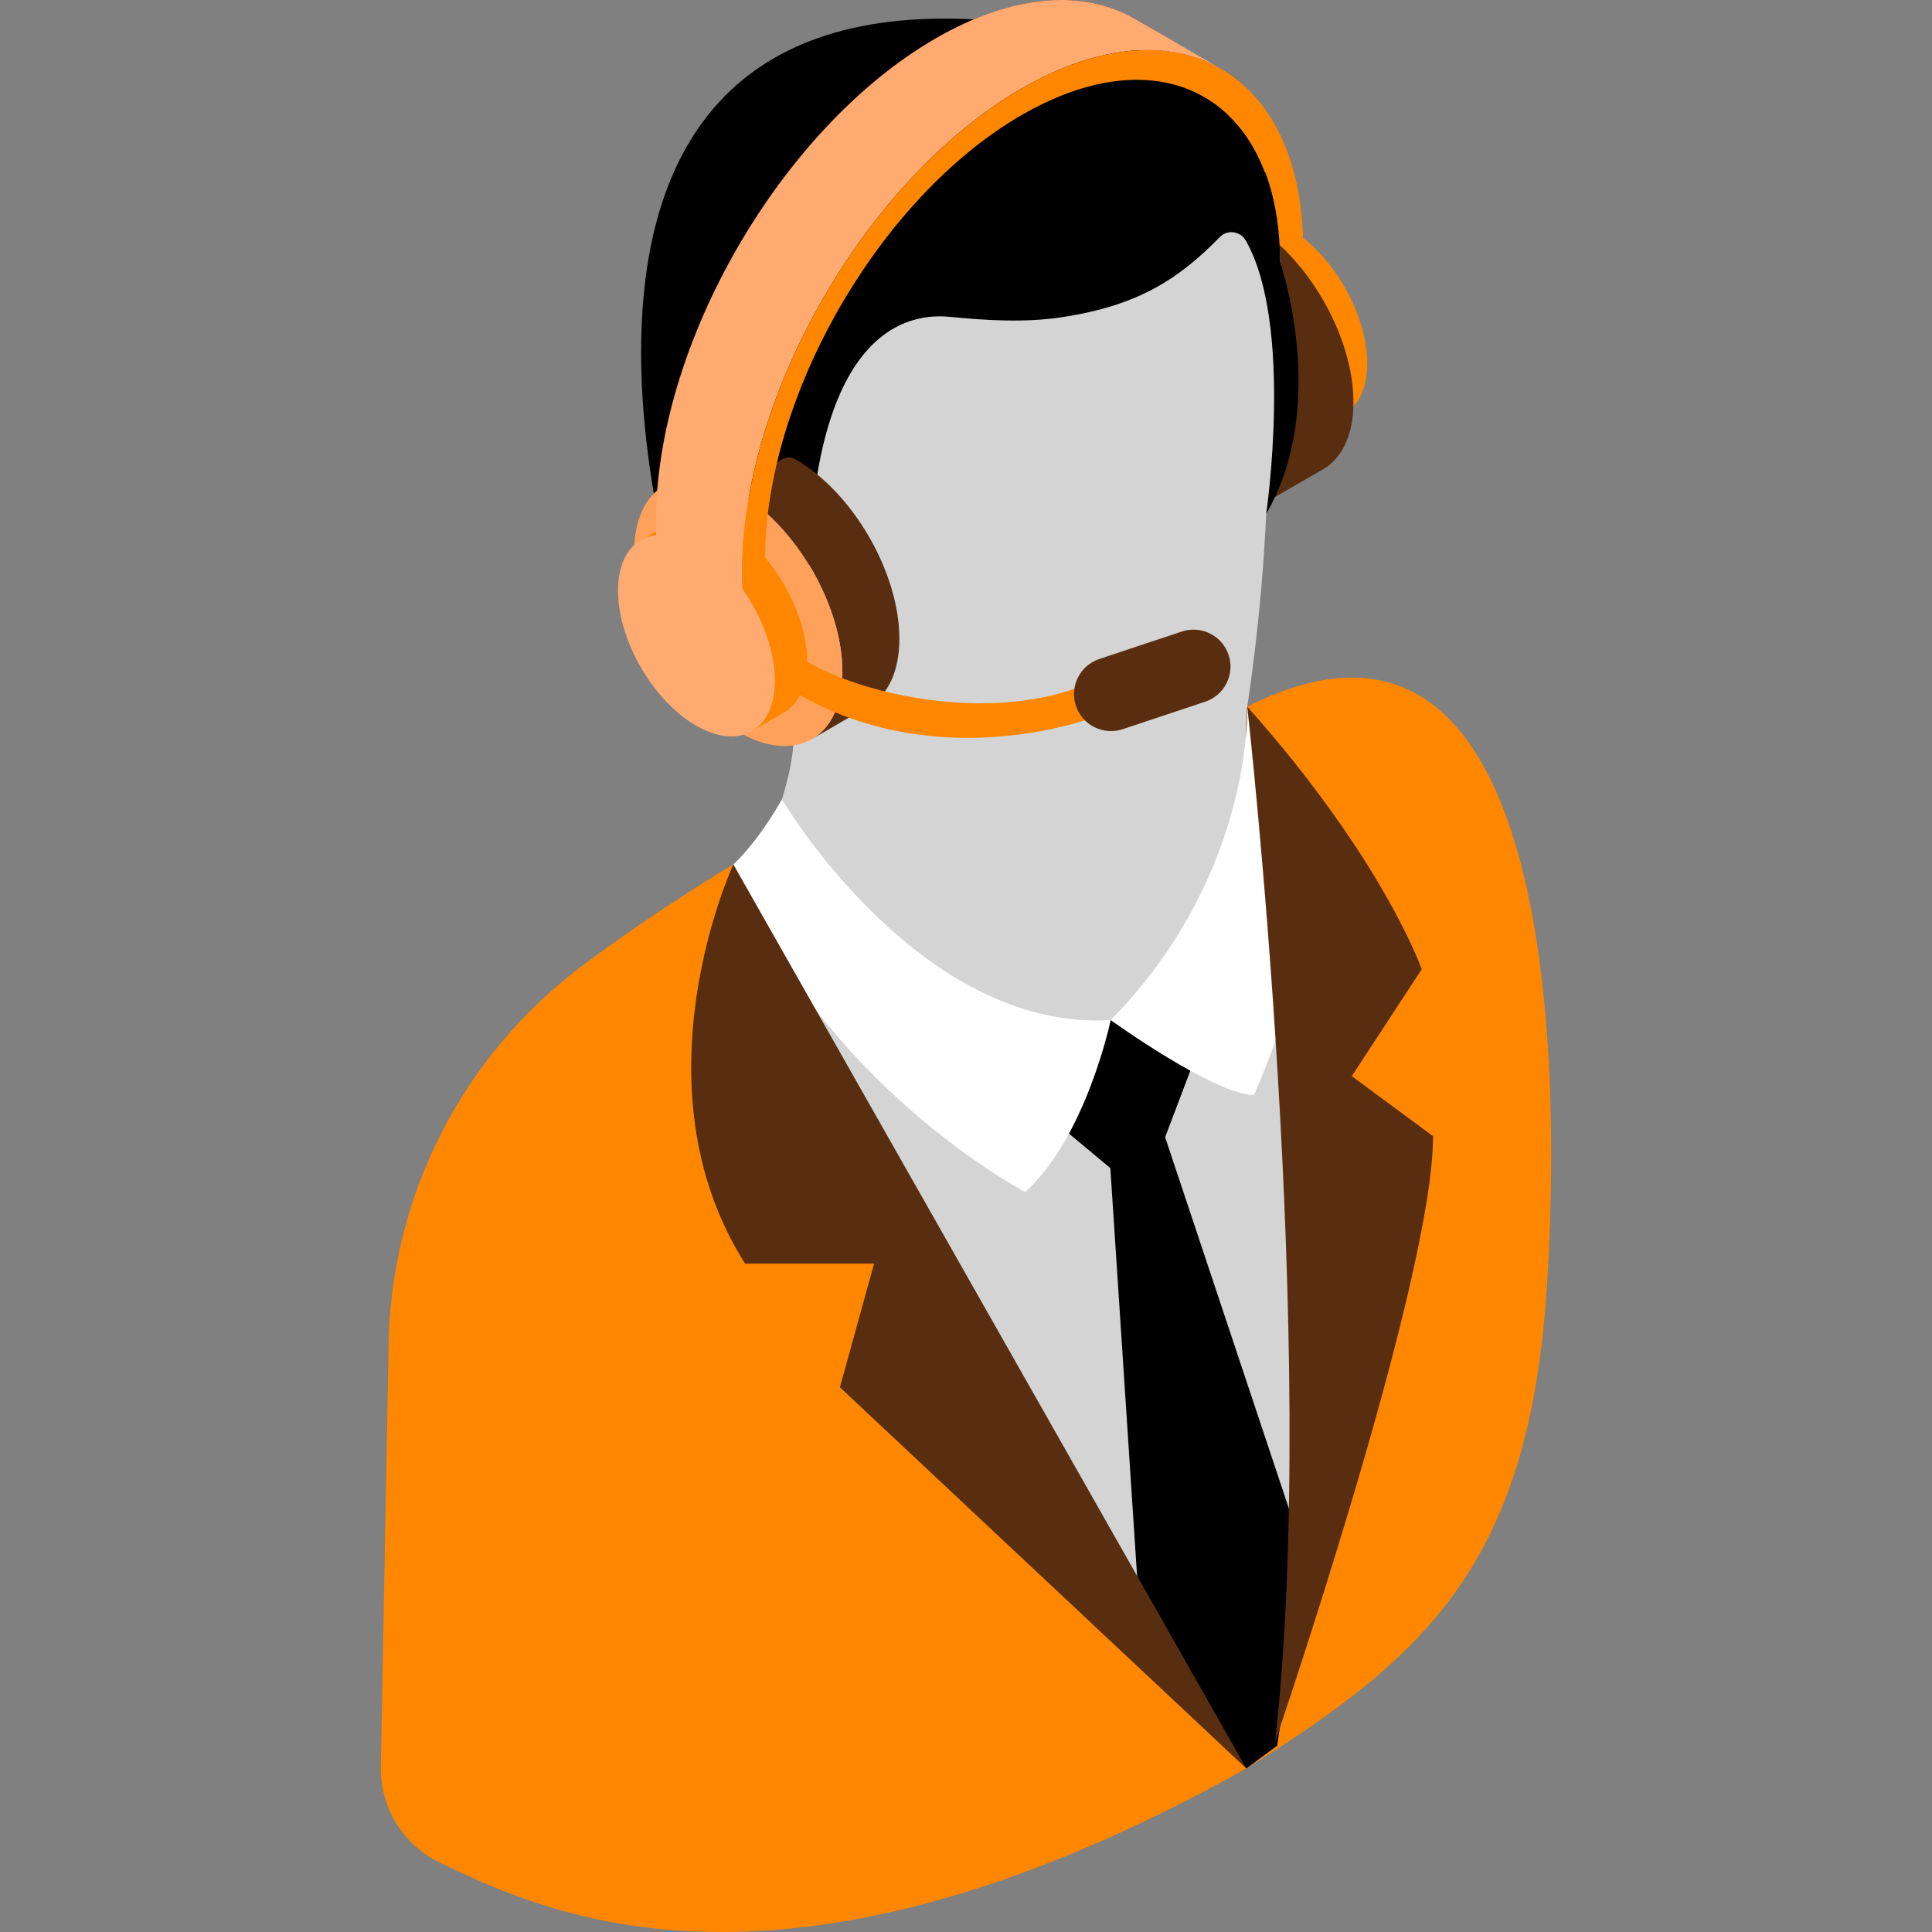
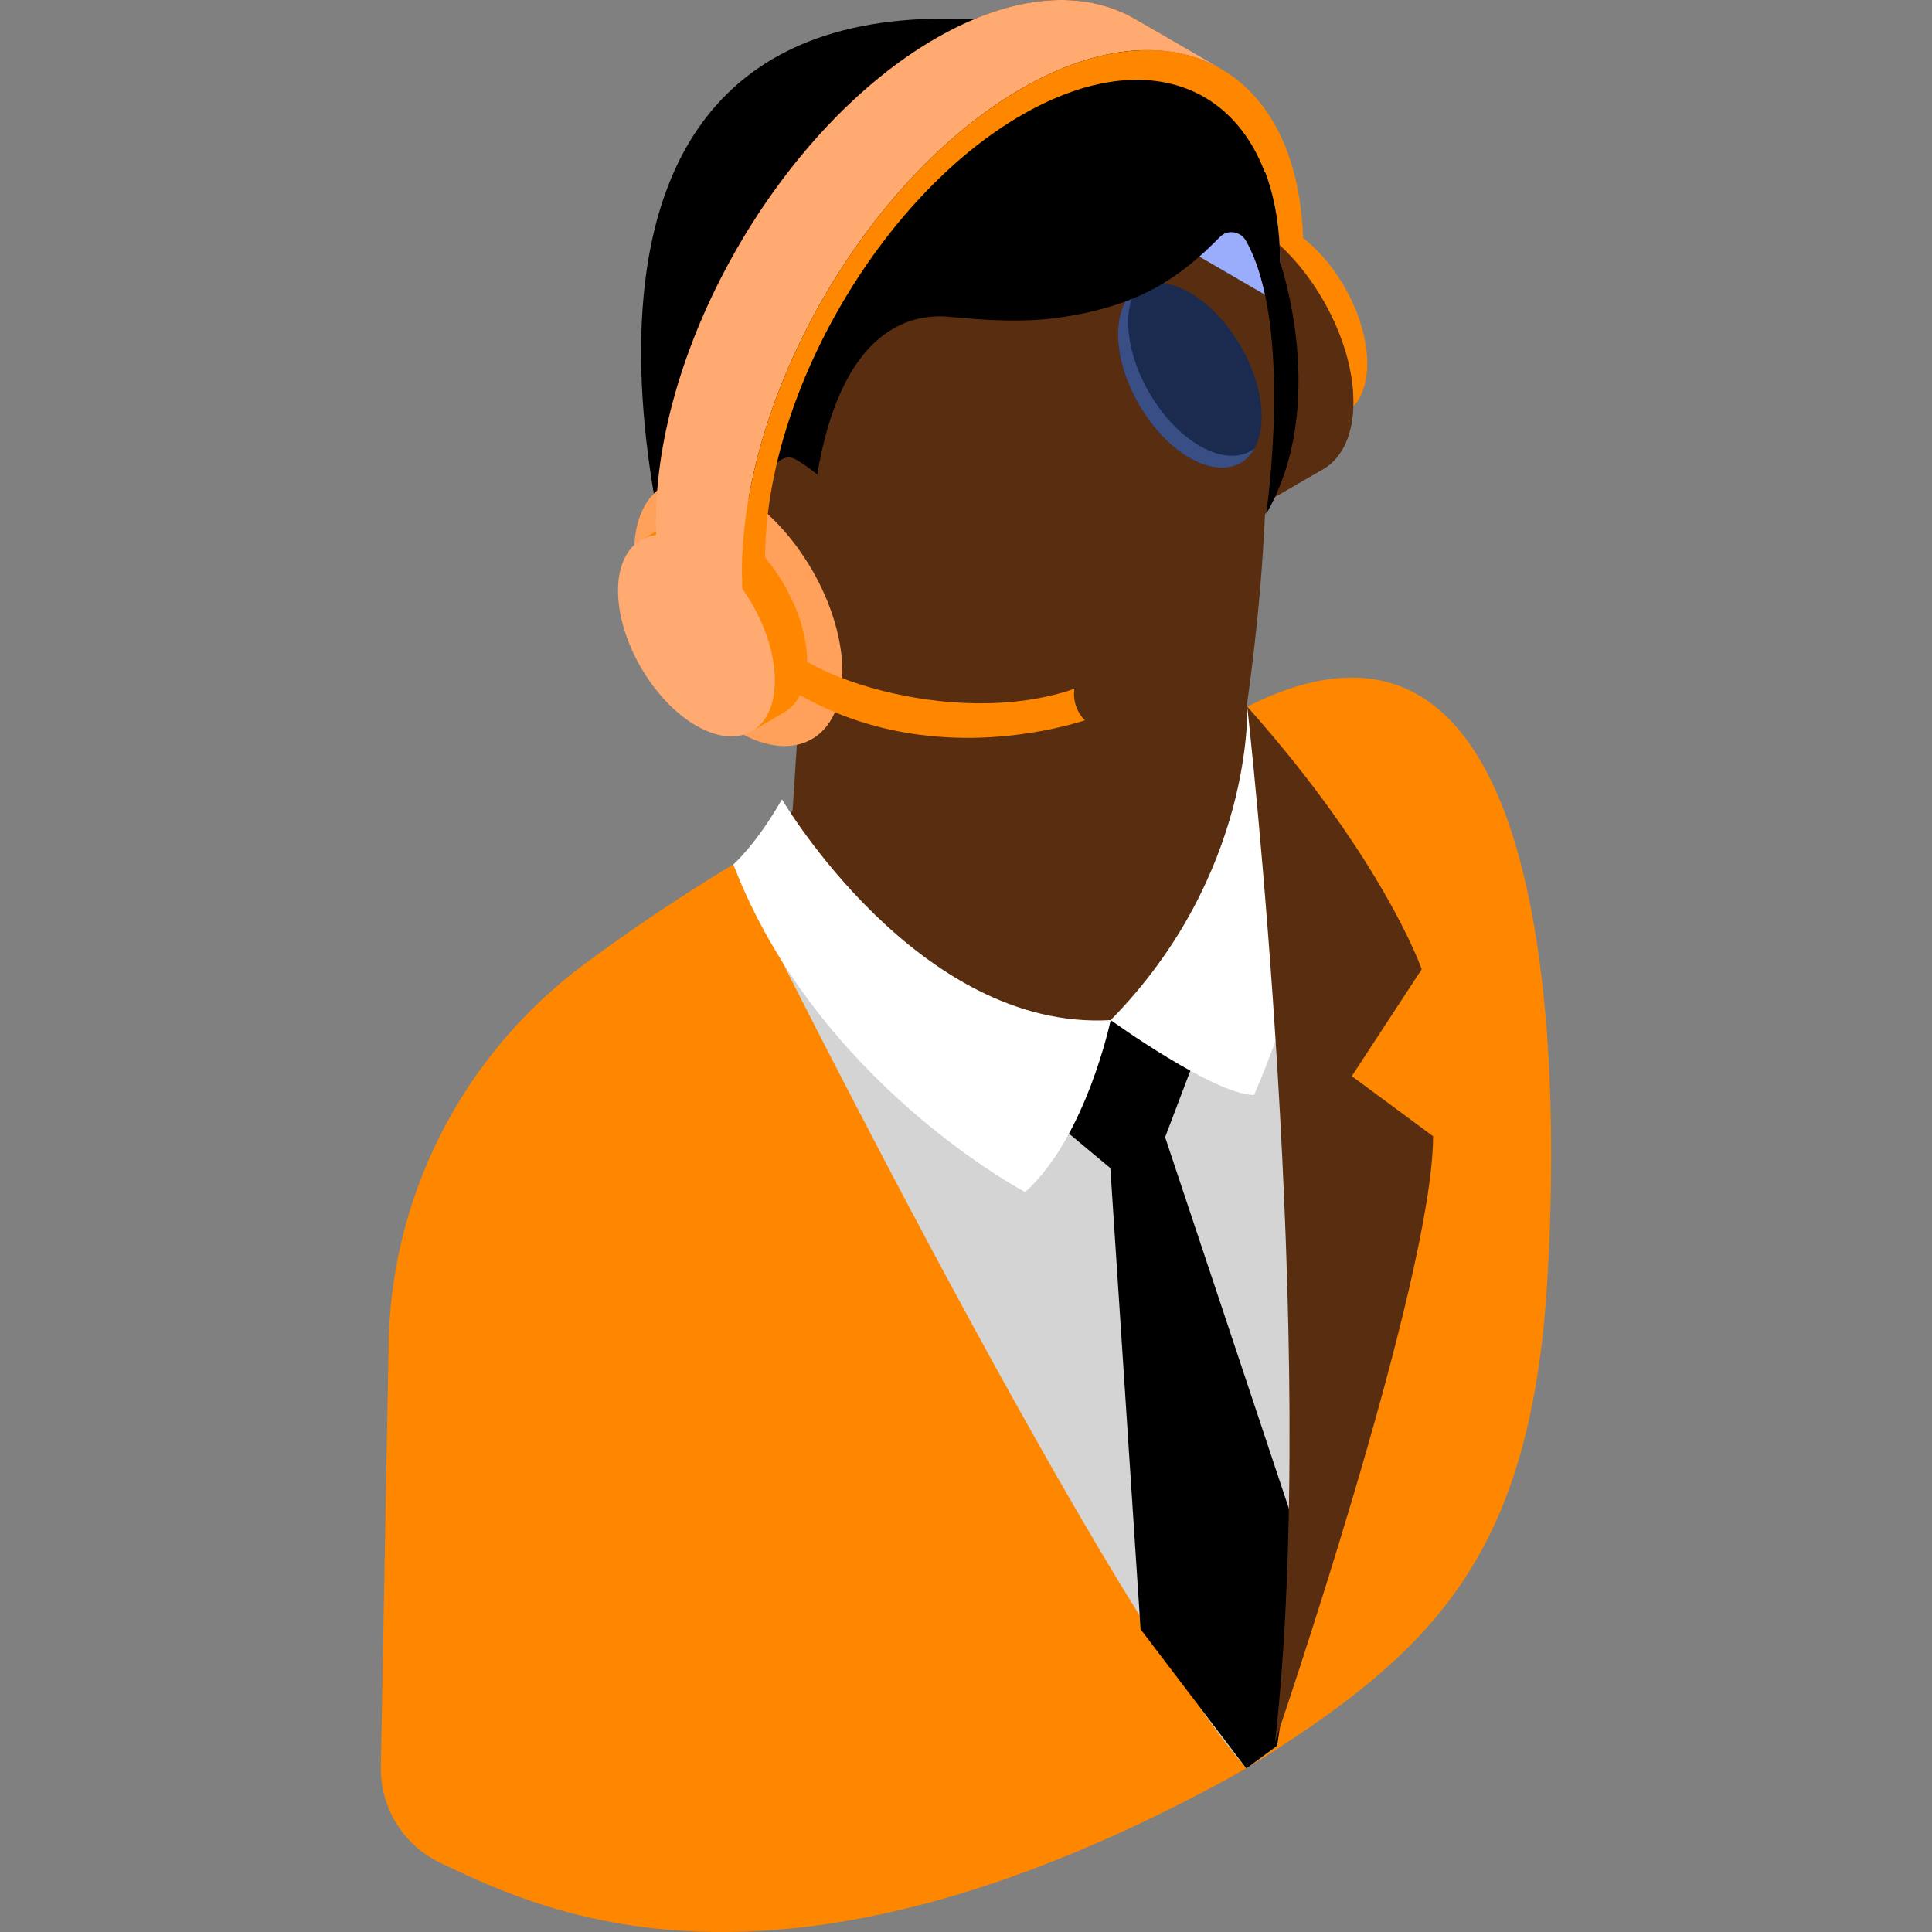
<svg xmlns="http://www.w3.org/2000/svg" width="280" height="280" viewBox="0 0 280 280">
  <rect x="0" y="0" width="280" height="280" fill="#808080" stroke="none" />
  <g id="a" />
  <g id="b" />
  <g id="c" />
  <g id="d" />
  <g id="e" />
  <g id="f" />
  <g id="g" />
  <g id="h" />
  <g id="i" />
  <g id="j">
    <g id="k">
      <path d="M180.649,102.505s2.024-12.978,2.681-27.941c0-0,1.054-1.802,1.436-2.617l6.983-3.95c2.584-1.502,4.214-4.635,4.371-9.051,1.266-1.375,1.015-3.489,1.023-6.235,.018-6.418-3.998-14.067-9.305-18.227-.464-14.086-9.081-23.443-10.547-24.25-3.381-1.861-12.778-7.479-12.778-7.479-6.156-3.588-14.301-3.757-23.375,.057-50.267,15.55-35.31,104.21-33.401,103.653,2.643,1.368,5.657,1.434,7.772,1.13-.118,1.888-.638,9.83-.638,9.83-3.776,6.607-18.011,15.877-29.298,24.255-17.828,13.233,28.235,151.942,95.057,114.622h0l0-0c0-0,.066-.041,.192-.119,25.136-15.695,54.394-181.202-.175-153.678Z" fill="#592e10" />
      <g>
        <g>
          <g>
            <g>
              <path d="M188.876,36.068c-.068-24.123-16.12-34.792-36.56-25.44v3.884c18.599-8.311,33.146,1.489,33.208,23.491l1.396-.784,2.115,4.927-.16-6.077Z" fill="#ff8700" />
              <g>
                <path d="M178.742,32.311c2.065-1.2,4.925-1.031,8.082,.792,6.274,3.622,11.341,12.398,11.32,19.607-.01,3.581-1.274,6.101-3.312,7.286l-3.667,2.131c2.038-1.185,3.302-3.704,3.312-7.285,.02-7.209-5.046-15.986-11.32-19.608-3.157-1.822-6.017-1.992-8.082-.792l3.667-2.131Z" fill="#ff8700" />
              </g>
              <path d="M170.371,31.211c2.744-1.594,6.543-1.369,10.738,1.053,8.336,4.813,15.068,16.473,15.041,26.052-.014,4.758-1.693,8.106-4.401,9.68l-8.259,4.799c2.708-1.574,4.388-4.921,4.401-9.679,.027-9.579-6.705-21.241-15.041-26.054-4.195-2.421-7.995-2.647-10.738-1.053l8.259-4.799Z" fill="#592e10" />
              <path d="M172.85,37.064c-8.336-4.813-15.112-.951-15.139,8.628-.027,9.578,6.705,21.239,15.041,26.052,8.336,4.813,15.112,.951,15.139-8.627,.027-9.579-6.705-21.24-15.041-26.053Z" fill="#592e10" />
              <path d="M172.476,42.445c-5.749-3.319-10.423-.656-10.441,5.951-.019,6.606,4.624,14.648,10.374,17.967,5.749,3.319,10.423,.656,10.441-5.95,.019-6.607-4.624-14.649-10.374-17.968Z" fill="#1b2a4f" />
              <path d="M173.885,64.632c-5.749-3.319-10.392-11.361-10.374-17.967,.005-1.86,.379-3.407,1.042-4.596-1.561,1.192-2.51,3.36-2.518,6.326-.019,6.606,4.624,14.648,10.374,17.967,4.131,2.385,7.707,1.681,9.399-1.355-1.916,1.463-4.755,1.453-7.923-.376Z" fill="#384e85" />
            </g>
            <path d="M162.141,6.825c6.71,3.897,10.875,12.179,10.906,23.919l.157,6.085,12.476,7.248-.157-6.069c-.031-11.755-4.196-20.037-10.906-23.934l-12.476-7.248Z" fill="#9aadfd" />
            <g>
-               <path d="M183.507,74.476c-.657,14.963-2.748,27.931-2.748,27.931-1.022,14.08,2.757,24.529-1.211,28.364-.225,11.472-3.796,26.597-3.796,26.597l-38.606,2.214-23.819-43.733c3.649-12.08,.286-12.284-.606-16.645-.178-.872-.305-1.342-.305-1.342,2.771,13.141-6.442-43.648,4.848-62.123,9.713-15.895,65.665-14.881,68.542,4.187,2.715,14.874,2.502,21.788-2.298,34.549Z" fill="#d4d4d4" />
              <path d="M185.525,38.003c-.027-9.411-2.704-16.59-7.214-21.074-6.034-5.998-10.474-11.629-32.89-13.808-78.492-7.632-45.725,88.994-45.725,88.994l17.573,1.173c-1.645-44.167,13.092-48.073,20.333-47.373,5.378,.521,10.79,.865,16.136,.079,11.559-1.699,17.38-5.869,23.069-11.658,1.106-1.125,2.984-.826,3.76,.547,6.943,12.284,2.939,39.591,2.939,39.591,9.202-15.822,2.018-36.473,2.018-36.473Z" />
            </g>
          </g>
          <g>
            <g>
              <g>
                <g>
-                   <path d="M104.566,79.797c2.744-1.594,6.543-15.645,10.738-13.222,8.336,4.813,15.068,16.473,15.041,26.052-.014,4.758-1.693,8.106-4.401,9.68l-8.259,4.799c2.708-1.574,4.388-4.921,4.401-9.679,.027-9.579-6.705-21.241-15.041-26.054-4.195-2.421-7.995-2.647-10.738-1.053l8.259,9.476Z" fill="#592e10" />
+                   <path d="M104.566,79.797c2.744-1.594,6.543-15.645,10.738-13.222,8.336,4.813,15.068,16.473,15.041,26.052-.014,4.758-1.693,8.106-4.401,9.68l-8.259,4.799c2.708-1.574,4.388-4.921,4.401-9.679,.027-9.579-6.705-21.241-15.041-26.054-4.195-2.421-7.995-2.647-10.738-1.053Z" fill="#592e10" />
                  <path d="M107.045,71.374c-8.336-4.813-15.112-.951-15.139,8.628-.027,9.578,6.705,21.239,15.041,26.052,8.336,4.813,15.112,.951,15.139-8.627,.027-9.579-6.705-21.24-15.041-26.053Z" fill="#ffa15a" />
                </g>
                <g>
                  <path d="M97.573,75.547c2.065-1.2,4.925-1.031,8.082,.792,6.274,3.622,11.341,12.398,11.32,19.607-.01,3.581-1.274,6.101-3.312,7.286l-4.691,2.726c2.038-1.185,3.302-3.704,3.312-7.285,.02-7.209-5.046-15.986-11.32-19.608-3.157-1.822-6.017-1.992-8.082-.792l4.691-2.726Z" fill="#ff8700" />
                </g>
                <path d="M100.963,79.065c-6.274-3.622-11.374-.716-11.394,6.493-.02,7.209,5.046,15.985,11.32,19.607,6.274,3.622,11.374,.716,11.394-6.493,.02-7.209-5.046-15.985-11.32-19.607Z" fill="#ffaa71" />
              </g>
              <g>
                <path d="M95.068,75.769l.157,13.749,12.476,7.248-.157-13.733c-.079-25.773,18.104-57.267,40.53-70.216,11.284-6.506,21.53-7.103,28.932-2.813l-12.492-7.248c-7.386-4.306-17.633-3.709-28.916,2.813-22.426,12.949-40.608,44.443-40.53,70.2Z" fill="#ffaa71" />
              </g>
            </g>
            <path d="M148.077,12.818c-22.425,12.947-40.607,44.439-40.534,70.208l.02,.761h3.392l-.071-2.69c-.067-23.647,16.625-52.558,37.204-64.44,16.221-9.365,30.05-5.353,35.229,8.329h4.143c-4.65-17.37-20.543-23.045-39.382-12.169Z" fill="#ff8700" />
          </g>
        </g>
        <g>
          <g>
            <path d="M180.759,102.407s1.658,49.201-17.71,53.801c-23.519,5.584-36.89-26.999-56.764-30.931,0,0-10.258,6.041-21.548,14.421-17.828,13.233-28.429,34.071-28.429,56.273l-1.117,60.332c0,5.84,3.325,11.127,8.59,13.653,15.922,7.637,50.029,23.668,116.851-13.653,0,0,.066-.041,.192-.119,25.136-15.695,39.492-28.806,42.966-64.674,0-0,11.537-116.627-43.032-89.103Z" fill="#ff8700" />
            <g>
              <g>
                <path d="M185.365,109.963c-.639,.209-1.265,.383-1.926,.647-1.065,12.461-7.175,28.534-22.469,37.23,0,0-17.525,10.166-38.64-11.826-4.995-.079-10.326-9.605-16.046-10.737,0,0,51.538,104.491,74.347,131.026,0,0,1.774-1.245,4.464-3.298l-.297-.574c0,0,19.843-53.688,.566-142.467Z" fill="#d4d4d4" />
                <polygon points="179.194 137.562 168.858 164.811 189.145 225.681 185.096 253.005 180.632 256.303 165.3 236.113 160.919 169.288 145.589 156.514 179.194 137.562" />
                <g>
                  <path d="M180.759,102.407s.987,24.303-19.789,45.433c0,0,15.064,10.856,20.776,10.856,0,0,10.575-23.999,8.961-35.62-1.614-11.62-7.962-10.461-9.948-20.669Z" fill="#fff" />
                  <path d="M106.284,125.277s3.266-2.821,7.042-9.428c0,0,19.736,33.613,47.644,31.992,0,0-3.529,16.904-12.389,24.921,0,0-30.173-15.847-42.297-47.484Z" fill="#fff" />
                </g>
              </g>
              <g>
-                 <path d="M107.984,183.133h18.693l-4.955,17.922,58.909,55.248L106.284,125.277s-14.821,31.844,1.7,57.856Z" fill="#592e10" />
                <path d="M206.049,140.47s-5.519-15.878-25.29-38.063c0,0,10.478,92.883,4.04,150.023,0,0,22.893-66.854,22.893-87.762l-11.779-8.706,10.135-15.492Z" fill="#592e10" />
              </g>
            </g>
          </g>
          <g>
            <path d="M162.182,96.676c-15.874,10.431-42.109,3.124-48.162-2.954-.882,2.077,.24,3.347-.694,5.412,23.455,15.504,51.16,3.271,50.185,2.33-.571-2.031-.769-2.754-1.329-4.788Z" fill="#ff8700" />
            <path d="M178.059,94.917c-.935-2.809-3.97-4.328-6.778-3.393l-11.963,3.984c-2.808,.935-4.326,3.971-3.391,6.78,.935,2.809,3.97,4.328,6.778,3.393l11.963-3.985c2.808-.935,4.326-3.971,3.391-6.78Z" fill="#592e10" />
          </g>
        </g>
      </g>
    </g>
  </g>
</svg>